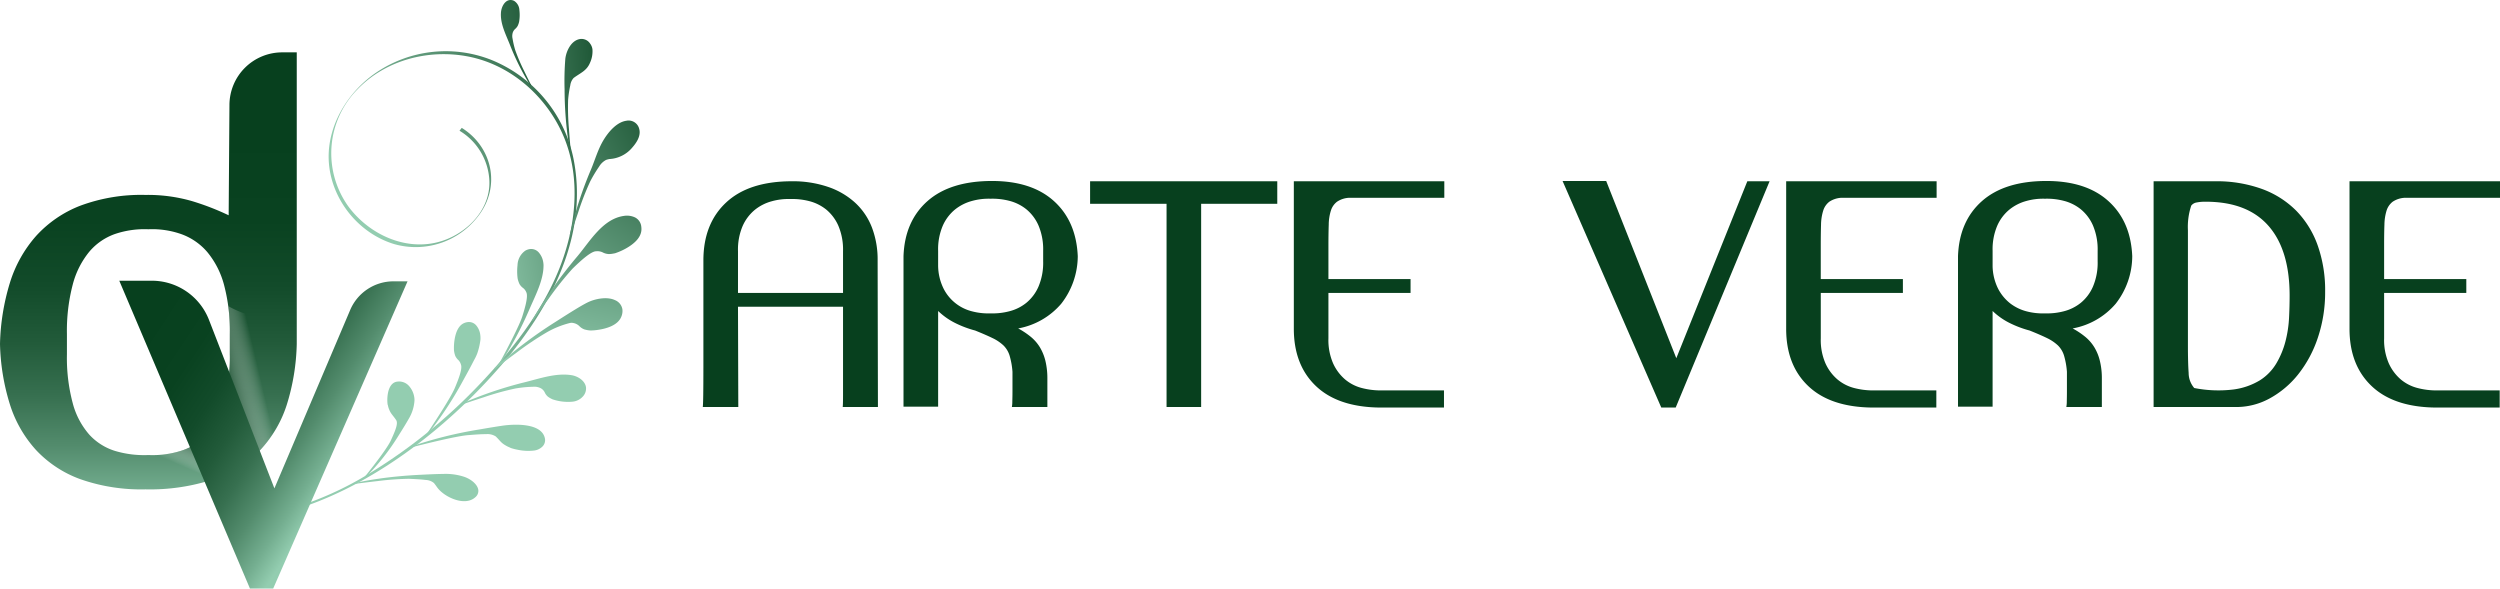
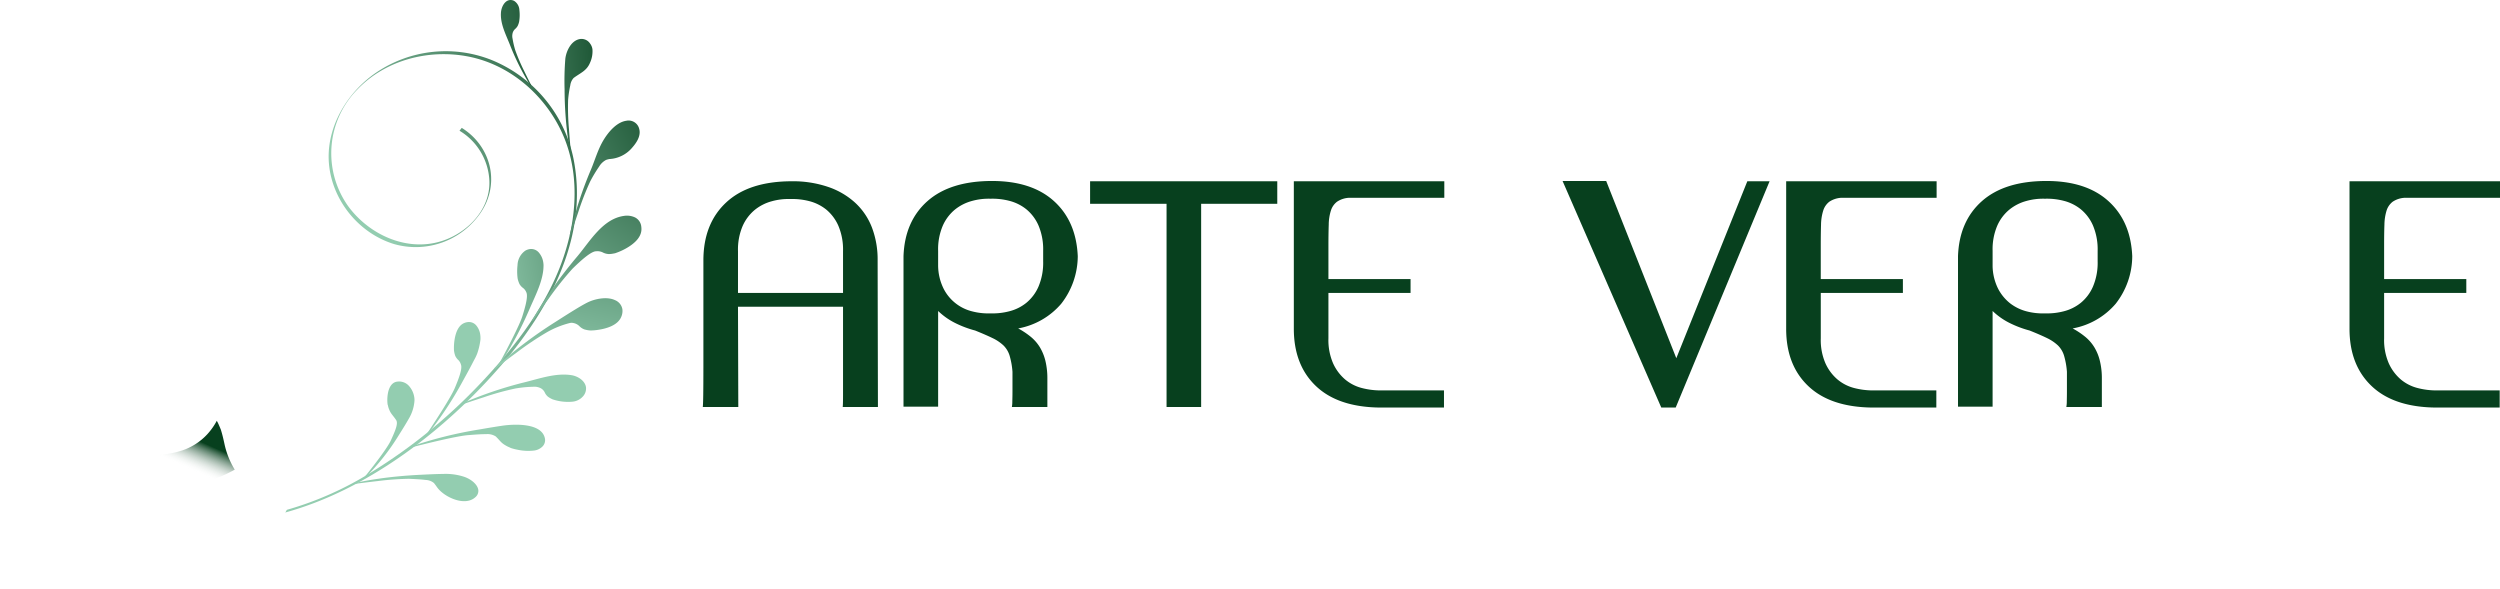
<svg xmlns="http://www.w3.org/2000/svg" xmlns:xlink="http://www.w3.org/1999/xlink" width="656.502" height="154.552" viewBox="0 0 656.502 154.552">
  <defs>
    <linearGradient id="linear-gradient" x1="1.319" y1="-4.398" x2="2.953" y2="-14.225" gradientUnits="objectBoundingBox">
      <stop offset="0" stop-color="#93cdb0" />
      <stop offset="1" stop-color="#07401e" />
    </linearGradient>
    <linearGradient id="linear-gradient-2" x1="0.394" y1="0.466" x2="1.08" y2="-0.114" xlink:href="#linear-gradient" />
    <linearGradient id="linear-gradient-3" x1="0.934" y1="-2.204" x2="2.435" y2="-12.486" xlink:href="#linear-gradient" />
    <linearGradient id="linear-gradient-4" x1="2.04" y1="-0.686" x2="6.072" y2="-3.479" xlink:href="#linear-gradient" />
    <linearGradient id="linear-gradient-5" x1="0.651" y1="-0.059" x2="2.254" y2="-8.951" xlink:href="#linear-gradient" />
    <linearGradient id="linear-gradient-6" x1="-0.175" y1="0.749" x2="4.261" y2="-1.549" xlink:href="#linear-gradient" />
    <linearGradient id="linear-gradient-7" x1="1.032" y1="0.062" x2="4.755" y2="-2.317" xlink:href="#linear-gradient" />
    <linearGradient id="linear-gradient-8" x1="0.34" y1="1.008" x2="1.904" y2="-2.781" xlink:href="#linear-gradient" />
    <linearGradient id="linear-gradient-9" x1="-0.075" y1="1.363" x2="1.757" y2="-1.185" xlink:href="#linear-gradient" />
    <linearGradient id="linear-gradient-10" x1="-1.251" y1="1.802" x2="1.612" y2="-0.528" xlink:href="#linear-gradient" />
    <linearGradient id="linear-gradient-11" x1="-4.861" y1="2.239" x2="2.293" y2="-0.172" xlink:href="#linear-gradient" />
    <linearGradient id="linear-gradient-12" x1="-4.359" y1="2.843" x2="2.261" y2="-0.289" xlink:href="#linear-gradient" />
    <linearGradient id="linear-gradient-13" x1="0.5" y1="1.09" x2="0.5" y2="0.172" gradientUnits="objectBoundingBox">
      <stop offset="0" stop-color="#93cdb0" />
      <stop offset="0.088" stop-color="#74ae90" />
      <stop offset="0.205" stop-color="#538c6d" />
      <stop offset="0.33" stop-color="#377050" />
      <stop offset="0.462" stop-color="#225b3a" />
      <stop offset="0.606" stop-color="#124b2a" />
      <stop offset="0.769" stop-color="#094220" />
      <stop offset="0.992" stop-color="#07401e" />
    </linearGradient>
    <linearGradient id="linear-gradient-14" x1="0.574" y1="0.359" x2="0.229" y2="0.511" gradientUnits="objectBoundingBox">
      <stop offset="0" stop-color="#fff" stop-opacity="0" />
      <stop offset="0.998" stop-color="#07401e" />
    </linearGradient>
    <linearGradient id="linear-gradient-15" x1="0.557" y1="0.473" x2="0.793" y2="0.274" xlink:href="#linear-gradient-14" />
    <linearGradient id="linear-gradient-16" x1="0.814" y1="0.563" x2="0.129" y2="0.08" xlink:href="#linear-gradient-13" />
  </defs>
  <g id="Group_6" data-name="Group 6" transform="translate(-1.661 -2.063)">
    <g id="Group_1" data-name="Group 1">
      <path id="Path_1" data-name="Path 1" d="M127.262,130.7c-.224-1.474-1.934-2.82-3.681-3.42l-.1-.033a15.618,15.618,0,0,0-5.347-.732c-2.126.026-4.25.136-6.373.241-4.219.215-7.8.6-10.553,1-3.866.551-6.088,1.1-6.088,1.1a1.2,1.2,0,0,0,.055.233c.162-.021,2.717-.361,5.683-.7a74.729,74.729,0,0,1,8.215-.592c1.688.079,3.169.145,4.31.3a3.628,3.628,0,0,1,2.241.818c.7.9.529.722.926,1.252,1.841,2.454,7.184,4.968,9.924,2.476A2.146,2.146,0,0,0,127.262,130.7Z" fill="url(#linear-gradient)" />
      <path id="Path_2" data-name="Path 2" d="M76.5,136.665c21.918-6,42.386-21.923,56.9-38.81,13.156-15.314,23.045-34.475,18.744-54.674A35.663,35.663,0,0,0,130.6,17.759a32.548,32.548,0,0,0-30.136,3.354C93.511,25.838,88.492,33.68,88,41.876c-.625,10.756,6.775,21.081,17.089,24.262a20.619,20.619,0,0,0,22.1-7.268c6.112-7.806,3.754-18.226-4.271-23.228l-.593.75a16.154,16.154,0,0,1,7.841,13.03c.291,5.954-3.414,11.165-8.562,14.179-10.181,5.963-22.225,1.137-28.471-7.338A23.941,23.941,0,0,1,95.556,25.5c7.41-7.713,18.68-10.553,28.856-8.634,11.553,2.168,21.041,10.8,25.357,21.257,4.471,10.832,3.147,23.414-1.185,34.356-4.577,11.57-12.726,21.9-21.364,30.9a140.673,140.673,0,0,1-27.885,22.592,86.468,86.468,0,0,1-22.241,9.943C76.847,135.987,76.744,136.592,76.5,136.665Z" fill-rule="evenodd" fill="url(#linear-gradient-2)" />
      <path id="Path_3" data-name="Path 3" d="M144.787,117.372c-.664-4.343-8.115-3.958-11.09-3.535-1.525.22-3.568.554-6.354,1.037a107.4,107.4,0,0,0-17.745,4.451c-.025.006-.064.016-.07.026a1.187,1.187,0,0,0,.083.219c.086-.024,2.423-.634,5.312-1.329,2.933-.695,6.428-1.48,8.622-1.792.381-.052.726-.094,1.022-.117,1.846-.147,3.466-.272,4.729-.257a4.005,4.005,0,0,1,2.554.6c.886.889.668.713,1.176,1.243a5.161,5.161,0,0,0,1.282,1.038,7.823,7.823,0,0,0,1.272.635l.046.035.13.06a4.519,4.519,0,0,0,.443.148,14.937,14.937,0,0,0,1.5.355,13.225,13.225,0,0,0,4.075.2,3.761,3.761,0,0,0,2.371-1.1A2.371,2.371,0,0,0,144.787,117.372Z" fill="url(#linear-gradient-3)" />
      <path id="Path_4" data-name="Path 4" d="M110.453,106.409a5.74,5.74,0,0,0-1.387-2.989,3.469,3.469,0,0,0-3.075-1.142l-.151.021c-1.3.238-1.942,1.446-2.238,2.688a9.712,9.712,0,0,0-.173,3.155.773.773,0,0,0,.089.315,5.145,5.145,0,0,0,.353,1.178,5.051,5.051,0,0,0,.771,1.328c.428.576.3.349,1.008,1.346a1.271,1.271,0,0,1,.216.558c.148,1.025-.595,2.717-1.555,4.825-.854,1.89-4.277,6.337-5.936,8.417-.514.653-.839,1.055-.908,1.138,0,0,.168.168.183.154a59.212,59.212,0,0,0,8.795-11.154c.891-1.417,1.784-2.838,2.608-4.3a10.619,10.619,0,0,0,1.453-4.722A4.941,4.941,0,0,0,110.453,106.409Z" fill="url(#linear-gradient-4)" />
      <path id="Path_5" data-name="Path 5" d="M155.541,103.745c-.234-1.613-1.946-2.817-3.694-3.144l-.112-.016c-3.938-.632-8.151.815-11.963,1.779A102.991,102.991,0,0,0,122.8,108.1a.146.146,0,0,0-.045.021l.09.217s.672-.241,1.742-.6,2.523-.842,4.091-1.345a71.7,71.7,0,0,1,8.394-2.325c.159-.029.325-.049.482-.075a30.456,30.456,0,0,1,4.016-.36,3.81,3.81,0,0,1,2.161.412,2.569,2.569,0,0,1,1.041,1.2,3.124,3.124,0,0,0,.781.988,6.418,6.418,0,0,0,1.253.712,12.679,12.679,0,0,0,5.182.6,4.2,4.2,0,0,0,2.747-1.375A3.077,3.077,0,0,0,155.541,103.745Z" fill="url(#linear-gradient-5)" />
      <path id="Path_6" data-name="Path 6" d="M144.39,71.858a.976.976,0,0,1,.007-.114,6.79,6.79,0,0,0-.061-.695,5.107,5.107,0,0,0-1.136-2.618,2.655,2.655,0,0,0-2.413-.959,3.322,3.322,0,0,0-1.187.419,4.814,4.814,0,0,0-2.036,3.791,14.173,14.173,0,0,0,.02,3.449l.032.191a7.228,7.228,0,0,0,.466,1.34,3.606,3.606,0,0,0,.811.935,2.752,2.752,0,0,1,.977,1.228,1.662,1.662,0,0,1,.136.482c.161,1.1-.337,3.185-1.2,5.883-.76,2.369-3.907,8.355-5.43,11.193-.482.893-.787,1.464-.832,1.548a1.378,1.378,0,0,0,.208.111,96.387,96.387,0,0,0,8.085-15.108C142.325,79.519,144.368,75.592,144.39,71.858Z" fill="url(#linear-gradient-6)" />
      <path id="Path_7" data-name="Path 7" d="M127.778,89.978a4.723,4.723,0,0,0-1.051-2.452,2.51,2.51,0,0,0-2.3-.872,3.5,3.5,0,0,0-.891.25c-1.473.635-2.131,2.365-2.436,3.957a14,14,0,0,0-.222,3.234l.008.058a6.828,6.828,0,0,0,.313,1.325,3.6,3.6,0,0,0,.695,1.019,2.669,2.669,0,0,1,.819,1.338,1.3,1.3,0,0,1,.074.294c.154,1.043-.551,3.167-1.736,5.925-.97,2.271-4.616,7.895-6.375,10.553-.583.895-.962,1.445-.962,1.445s.182.145.2.123a94.821,94.821,0,0,0,9.34-14.148c.984-1.784,1.969-3.568,2.89-5.385a13.466,13.466,0,0,0,.8-1.644,17.052,17.052,0,0,0,.864-3.608l.016-.113A6.346,6.346,0,0,0,127.778,89.978Z" fill="url(#linear-gradient-7)" />
      <path id="Path_8" data-name="Path 8" d="M165.1,83.272a3.16,3.16,0,0,0-1.931-2.39c-2.141-1.016-5.383-.355-7.423.709-1.511.776-3.88,2.223-8.229,5.011a115.756,115.756,0,0,0-16.027,12.156l.162.175s.628-.488,1.631-1.249,2.374-1.8,3.858-2.89a81.184,81.184,0,0,1,8.093-5.455,23.87,23.87,0,0,1,6.113-2.465,2.193,2.193,0,0,1,1,.04,3,3,0,0,1,1.547.886,3.764,3.764,0,0,0,1.2.759,7.31,7.31,0,0,0,1.59.288,13.619,13.619,0,0,0,1.986-.16c2.1-.3,5.256-1.134,6.165-3.5A3.781,3.781,0,0,0,165.1,83.272Z" fill="url(#linear-gradient-8)" />
      <path id="Path_9" data-name="Path 9" d="M170.056,61.526a3.034,3.034,0,0,0-1.63-2.363,4.96,4.96,0,0,0-2.942-.4c-5.518.784-8.845,6.579-12.12,10.508A117.864,117.864,0,0,0,141.4,86.17l.2.131c0-.007.471-.679,1.213-1.741s1.784-2.5,2.907-4.032a82.533,82.533,0,0,1,6.265-7.888c2.7-2.653,4.848-4.42,6.063-4.583l.215-.015a3.183,3.183,0,0,1,1.824.379,3.79,3.79,0,0,0,1.441.357,5.254,5.254,0,0,0,.813-.061c.452-.068.848-.155.848-.155a16.186,16.186,0,0,0,3.51-1.651c1.648-1.038,3.3-2.537,3.4-4.491A4.7,4.7,0,0,0,170.056,61.526Z" fill="url(#linear-gradient-9)" />
      <path id="Path_10" data-name="Path 10" d="M169.61,36.36a2.575,2.575,0,0,0-.084-.414,2.87,2.87,0,0,0-3.406-2.168c-2.564.373-4.726,2.989-5.995,5.1-1.427,2.376-2.178,5.069-3.234,7.613a100.667,100.667,0,0,0-5.623,17.364l.131.035.1.025s.212-.687.559-1.776.846-2.574,1.385-4.153a71.986,71.986,0,0,1,3.214-8.3,36.712,36.712,0,0,1,2.334-3.877,4.646,4.646,0,0,1,1.825-1.749,5.6,5.6,0,0,1,.889-.235,8.415,8.415,0,0,0,6-3.025C168.8,39.562,169.83,37.942,169.61,36.36Z" fill="url(#linear-gradient-10)" />
      <path id="Path_11" data-name="Path 11" d="M157.238,15.014a3.2,3.2,0,0,0-.616-1.508,2.7,2.7,0,0,0-2.6-1.2c-2.31.322-3.634,3.069-3.9,5.122a72.7,72.7,0,0,0-.2,8.136,97,97,0,0,0,.925,13.181c.231,1.619.416,2.553.446,2.7,0,0,.23-.03.228-.059-.015-.161-.25-2.58-.448-5.405a63.737,63.737,0,0,1-.224-7.72,30.65,30.65,0,0,1,.573-3.825,3.488,3.488,0,0,1,.878-1.9c1.729-1.3,3.4-1.852,4.276-3.943A7.172,7.172,0,0,0,157.238,15.014Z" fill="url(#linear-gradient-11)" />
      <path id="Path_12" data-name="Path 12" d="M141.137,24.393c-.007,0-.882-1.708-1.845-3.715a47.8,47.8,0,0,1-2.328-5.441,23.443,23.443,0,0,1-.7-3,3.1,3.1,0,0,1,.071-1.68,2.307,2.307,0,0,1,.7-.97,3,3,0,0,0,.59-.766,5.05,5.05,0,0,0,.353-1.032,10.473,10.473,0,0,0,.077-3.056A3.022,3.022,0,0,0,136.7,2.315a2.008,2.008,0,0,0-1.216-.234c-1.377.2-2.215,1.924-2.278,3.422-.168,2.829,1.277,5.6,2.3,8.169a64.571,64.571,0,0,0,5.39,10.784.2.2,0,0,0,.038.057Z" fill="url(#linear-gradient-12)" />
    </g>
    <g id="Group_2" data-name="Group 2">
-       <path id="Path_13" data-name="Path 13" d="M77,108.258a31.1,31.1,0,0,1-7.033,12,30.876,30.876,0,0,1-12.148,7.636,53.007,53.007,0,0,1-17.954,2.675,48.166,48.166,0,0,1-17.112-2.675,29.915,29.915,0,0,1-11.612-7.636,32.074,32.074,0,0,1-6.879-12,57.532,57.532,0,0,1-2.6-15.89,59.4,59.4,0,0,1,2.6-16.044,33.407,33.407,0,0,1,6.879-12.3A30.623,30.623,0,0,1,22.748,56.08,45.889,45.889,0,0,1,39.86,53.251a41.776,41.776,0,0,1,12.148,1.6,67.561,67.561,0,0,1,9.7,3.747l.207-29.037A13.85,13.85,0,0,1,75.768,15.814h3.821V92.368A57.646,57.646,0,0,1,77,108.258ZM60.49,76.861a22.539,22.539,0,0,0-4.354-8.556,16.122,16.122,0,0,0-6.8-4.737,22.968,22.968,0,0,0-8.71-1.3,24.129,24.129,0,0,0-8.708,1.221,15.609,15.609,0,0,0-6.8,4.665,22.5,22.5,0,0,0-4.353,8.626,47.841,47.841,0,0,0-1.529,12.994v5.346a46.028,46.028,0,0,0,1.529,12.835,20.352,20.352,0,0,0,4.353,8.252,15.265,15.265,0,0,0,6.8,4.284,26.726,26.726,0,0,0,8.708,1.067,25.339,25.339,0,0,0,8.71-1.15,15.714,15.714,0,0,0,6.8-4.354,20.466,20.466,0,0,0,4.354-8.175,45.419,45.419,0,0,0,1.527-12.759V89.771A47.1,47.1,0,0,0,60.49,76.861Z" fill="url(#linear-gradient-13)" />
-     </g>
+       </g>
    <g id="Group_3" data-name="Group 3" style="mix-blend-mode: multiply;isolation: isolate">
-       <path id="Path_14" data-name="Path 14" d="M73.988,85.729A25.253,25.253,0,0,1,61.6,82.451a59.243,59.243,0,0,1,.421,7.32v5.346a45.419,45.419,0,0,1-1.527,12.759,20.466,20.466,0,0,1-4.354,8.175c-.131.142-.279.259-.413.395A56.452,56.452,0,0,1,59.837,127.1a29.938,29.938,0,0,0,10.125-6.839,31.1,31.1,0,0,0,7.033-12,57.646,57.646,0,0,0,2.594-15.89V85.087A25.009,25.009,0,0,1,73.988,85.729Z" fill="url(#linear-gradient-14)" />
-     </g>
+       </g>
    <g id="Group_4" data-name="Group 4" style="mix-blend-mode: multiply;isolation: isolate">
      <path id="Path_15" data-name="Path 15" d="M60.624,118.721c-.28-1.3-.578-2.6-.978-3.861-.3-.723-.621-1.477-.811-1.845-.079-.153-.164-.3-.244-.456a16.968,16.968,0,0,1-2.455,3.492,15.714,15.714,0,0,1-6.8,4.354,25.339,25.339,0,0,1-8.71,1.15,26.754,26.754,0,0,1-8.708-1.066,15.265,15.265,0,0,1-7.958-5.71,23.038,23.038,0,0,1-9.19,8.761,31.748,31.748,0,0,0,7.981,4.352,48.166,48.166,0,0,0,17.112,2.675,53.007,53.007,0,0,0,17.954-2.675,35.609,35.609,0,0,0,5.489-2.5A21.517,21.517,0,0,1,60.624,118.721Z" fill="url(#linear-gradient-15)" />
    </g>
    <g id="Group_5" data-name="Group 5">
-       <path id="Path_16" data-name="Path 16" d="M67.3,156.615,32.983,75.78h8.541A16.106,16.106,0,0,1,56.538,86.057l17.181,44.251,19.9-46.839A12.365,12.365,0,0,1,105,75.94h3.686L73.4,156.615Z" fill="url(#linear-gradient-16)" />
-     </g>
+       </g>
    <path id="Path_17" data-name="Path 17" d="M195.539,108.934h-9.325q.081-.634.119-3.195.036-2.579.04-7.235V70.448q0-9.637,5.97-15.207T209.6,49.664a28.547,28.547,0,0,1,9.488,1.47,20.046,20.046,0,0,1,7.113,4.144,17.23,17.23,0,0,1,4.426,6.518,23.578,23.578,0,0,1,1.5,8.652l.078,38.486H222.96c.052-.423.082-1.428.082-3V82.619H195.458Zm-.081-29.953h27.584V68a15.984,15.984,0,0,0-1.225-6.646,11.5,11.5,0,0,0-3.2-4.271,11.832,11.832,0,0,0-4.46-2.208,17.8,17.8,0,0,0-4.948-.549,16.244,16.244,0,0,0-4.9.593,12.024,12.024,0,0,0-4.425,2.246,11.579,11.579,0,0,0-3.2,4.234,15.7,15.7,0,0,0-1.226,6.6Z" fill="#07401e" />
    <path id="Path_18" data-name="Path 18" d="M238.923,108.859V69.341q.322-9.164,6.287-14.462,5.97-5.281,16.951-5.29,10.434,0,16.276,5.29t6.246,14.462a20.441,20.441,0,0,1-4.346,12.487,19.426,19.426,0,0,1-11.3,6.481,20.843,20.843,0,0,1,3.324,2.216,10.958,10.958,0,0,1,2.368,2.724,12.8,12.8,0,0,1,1.46,3.591,19.783,19.783,0,0,1,.513,4.743v7.351h-9.32a7.874,7.874,0,0,0,.113-1.428c.026-.785.043-1.65.043-2.609v-5.21a20.072,20.072,0,0,0-.755-4.23,6.4,6.4,0,0,0-1.614-2.687,11.4,11.4,0,0,0-2.889-1.936q-1.776-.862-4.543-1.976a27.2,27.2,0,0,1-4.9-1.806,18.1,18.1,0,0,1-4.822-3.325v25.132Zm9.091-36.986a13.914,13.914,0,0,0,1.462,6.045,11.492,11.492,0,0,0,7.549,5.928,16.6,16.6,0,0,0,4.741.508,17.173,17.173,0,0,0,4.934-.548,11.621,11.621,0,0,0,4.472-2.217,11.354,11.354,0,0,0,3.2-4.269,15.987,15.987,0,0,0,1.224-6.632v-2.77a16.062,16.062,0,0,0-1.224-6.642,11.4,11.4,0,0,0-3.2-4.26A11.718,11.718,0,0,0,266.7,54.8a17.5,17.5,0,0,0-4.934-.55,16.185,16.185,0,0,0-4.9.594,12.14,12.14,0,0,0-4.425,2.243,11.471,11.471,0,0,0-3.2,4.234,15.707,15.707,0,0,0-1.227,6.6Z" fill="#07401e" />
    <path id="Path_19" data-name="Path 19" d="M317.083,55.589v53.345H308V55.589H287.921V49.664h49.154v5.925Z" fill="#07401e" />
    <path id="Path_20" data-name="Path 20" d="M380.852,109.089h-16.67q-11.068-.081-16.914-5.608t-5.847-15.1V49.664h39.516v4.35H355.723a6.227,6.227,0,0,0-2.956,1.021,4.654,4.654,0,0,0-1.586,2.253,12.531,12.531,0,0,0-.591,3.757q-.08,2.288-.083,5.534v8.772h21.569v3.63H350.507V90.92a15.338,15.338,0,0,0,1.224,6.553,12.149,12.149,0,0,0,3.161,4.235,11.151,11.151,0,0,0,4.388,2.248,19.666,19.666,0,0,0,4.9.632h16.67Z" fill="#07401e" />
    <path id="Path_21" data-name="Path 21" d="M437.914,109.089l-25.922-59.5h11.454L441.861,96.13l18.648-46.466h5.847L441.7,109.089Z" fill="#07401e" />
    <path id="Path_22" data-name="Path 22" d="M510.142,109.089H493.461q-11.055-.081-16.908-5.608t-5.842-15.1V49.664h39.506v4.35H485.012a6.318,6.318,0,0,0-2.968,1.021,4.7,4.7,0,0,0-1.579,2.253,13.081,13.081,0,0,0-.6,3.757c-.044,1.525-.072,3.37-.072,5.534v8.772h21.569v3.63H479.8V90.92a15.276,15.276,0,0,0,1.226,6.553,12.052,12.052,0,0,0,3.161,4.235,11.114,11.114,0,0,0,4.377,2.248,19.716,19.716,0,0,0,4.9.632h16.681Z" fill="#07401e" />
    <path id="Path_23" data-name="Path 23" d="M515.834,108.859V69.341q.321-9.164,6.282-14.462,5.965-5.281,16.945-5.29,10.44,0,16.28,5.29,5.857,5.3,6.248,14.462a20.361,20.361,0,0,1-4.347,12.487,19.4,19.4,0,0,1-11.3,6.481,20.618,20.618,0,0,1,3.32,2.216,10.9,10.9,0,0,1,2.368,2.724,12.453,12.453,0,0,1,1.461,3.591,19.367,19.367,0,0,1,.519,4.743v7.351H544.28a7.413,7.413,0,0,0,.122-1.428c.016-.785.035-1.65.035-2.609v-5.21a20.2,20.2,0,0,0-.756-4.23,6.359,6.359,0,0,0-1.609-2.687,11.539,11.539,0,0,0-2.882-1.936c-1.19-.575-2.7-1.236-4.554-1.976a27.234,27.234,0,0,1-4.894-1.806,18.021,18.021,0,0,1-4.823-3.325v25.132Zm9.085-36.986a13.83,13.83,0,0,0,1.467,6.045,11.855,11.855,0,0,0,3.234,3.876,12.1,12.1,0,0,0,4.307,2.052,16.659,16.659,0,0,0,4.747.508,17.217,17.217,0,0,0,4.94-.548,11.689,11.689,0,0,0,4.463-2.217,11.332,11.332,0,0,0,3.2-4.269,15.968,15.968,0,0,0,1.227-6.632v-2.77a16.043,16.043,0,0,0-1.227-6.642,11.378,11.378,0,0,0-3.2-4.26,11.788,11.788,0,0,0-4.463-2.216,17.543,17.543,0,0,0-4.94-.55,16.208,16.208,0,0,0-4.906.594,12.165,12.165,0,0,0-4.42,2.243,11.443,11.443,0,0,0-3.2,4.234,15.723,15.723,0,0,0-1.227,6.6Z" fill="#07401e" />
-     <path id="Path_24" data-name="Path 24" d="M610.35,90.677a31.284,31.284,0,0,1-5.179,9.686,24.743,24.743,0,0,1-7.627,6.4,18.222,18.222,0,0,1-9.32,2.172H567.2V49.664h16.126a34.906,34.906,0,0,1,12.325,2.018,24.56,24.56,0,0,1,9.054,5.767,24.949,24.949,0,0,1,5.608,9.13,35.414,35.414,0,0,1,1.931,12.094A37.254,37.254,0,0,1,610.35,90.677ZM578.461,55.241a2.208,2.208,0,0,0-1.383.826,17.748,17.748,0,0,0-.868,6.477V92.73q0,4.587.192,7.277a6.053,6.053,0,0,0,1.471,3.949,32.731,32.731,0,0,0,10.226.395,17.861,17.861,0,0,0,7-2.412,13.3,13.3,0,0,0,4.342-4.466,22.313,22.313,0,0,0,2.374-5.726,30.878,30.878,0,0,0,.948-6.163q.156-3.129.154-5.886,0-12.013-5.565-18.34t-16.476-6.323A11.553,11.553,0,0,0,578.461,55.241Z" fill="#07401e" />
    <path id="Path_25" data-name="Path 25" d="M658.077,109.089H641.409q-11.068-.081-16.919-5.608t-5.844-15.1V49.664h39.517v4.35h-25.21a6.269,6.269,0,0,0-2.968,1.021,4.737,4.737,0,0,0-1.584,2.253,13.145,13.145,0,0,0-.587,3.757c-.059,1.525-.081,3.37-.081,5.534v8.772h21.582v3.63H627.733V90.92a15.369,15.369,0,0,0,1.224,6.553,12.2,12.2,0,0,0,3.156,4.235,11.147,11.147,0,0,0,4.4,2.248,19.56,19.56,0,0,0,4.9.632h16.668Z" fill="#07401e" />
  </g>
</svg>